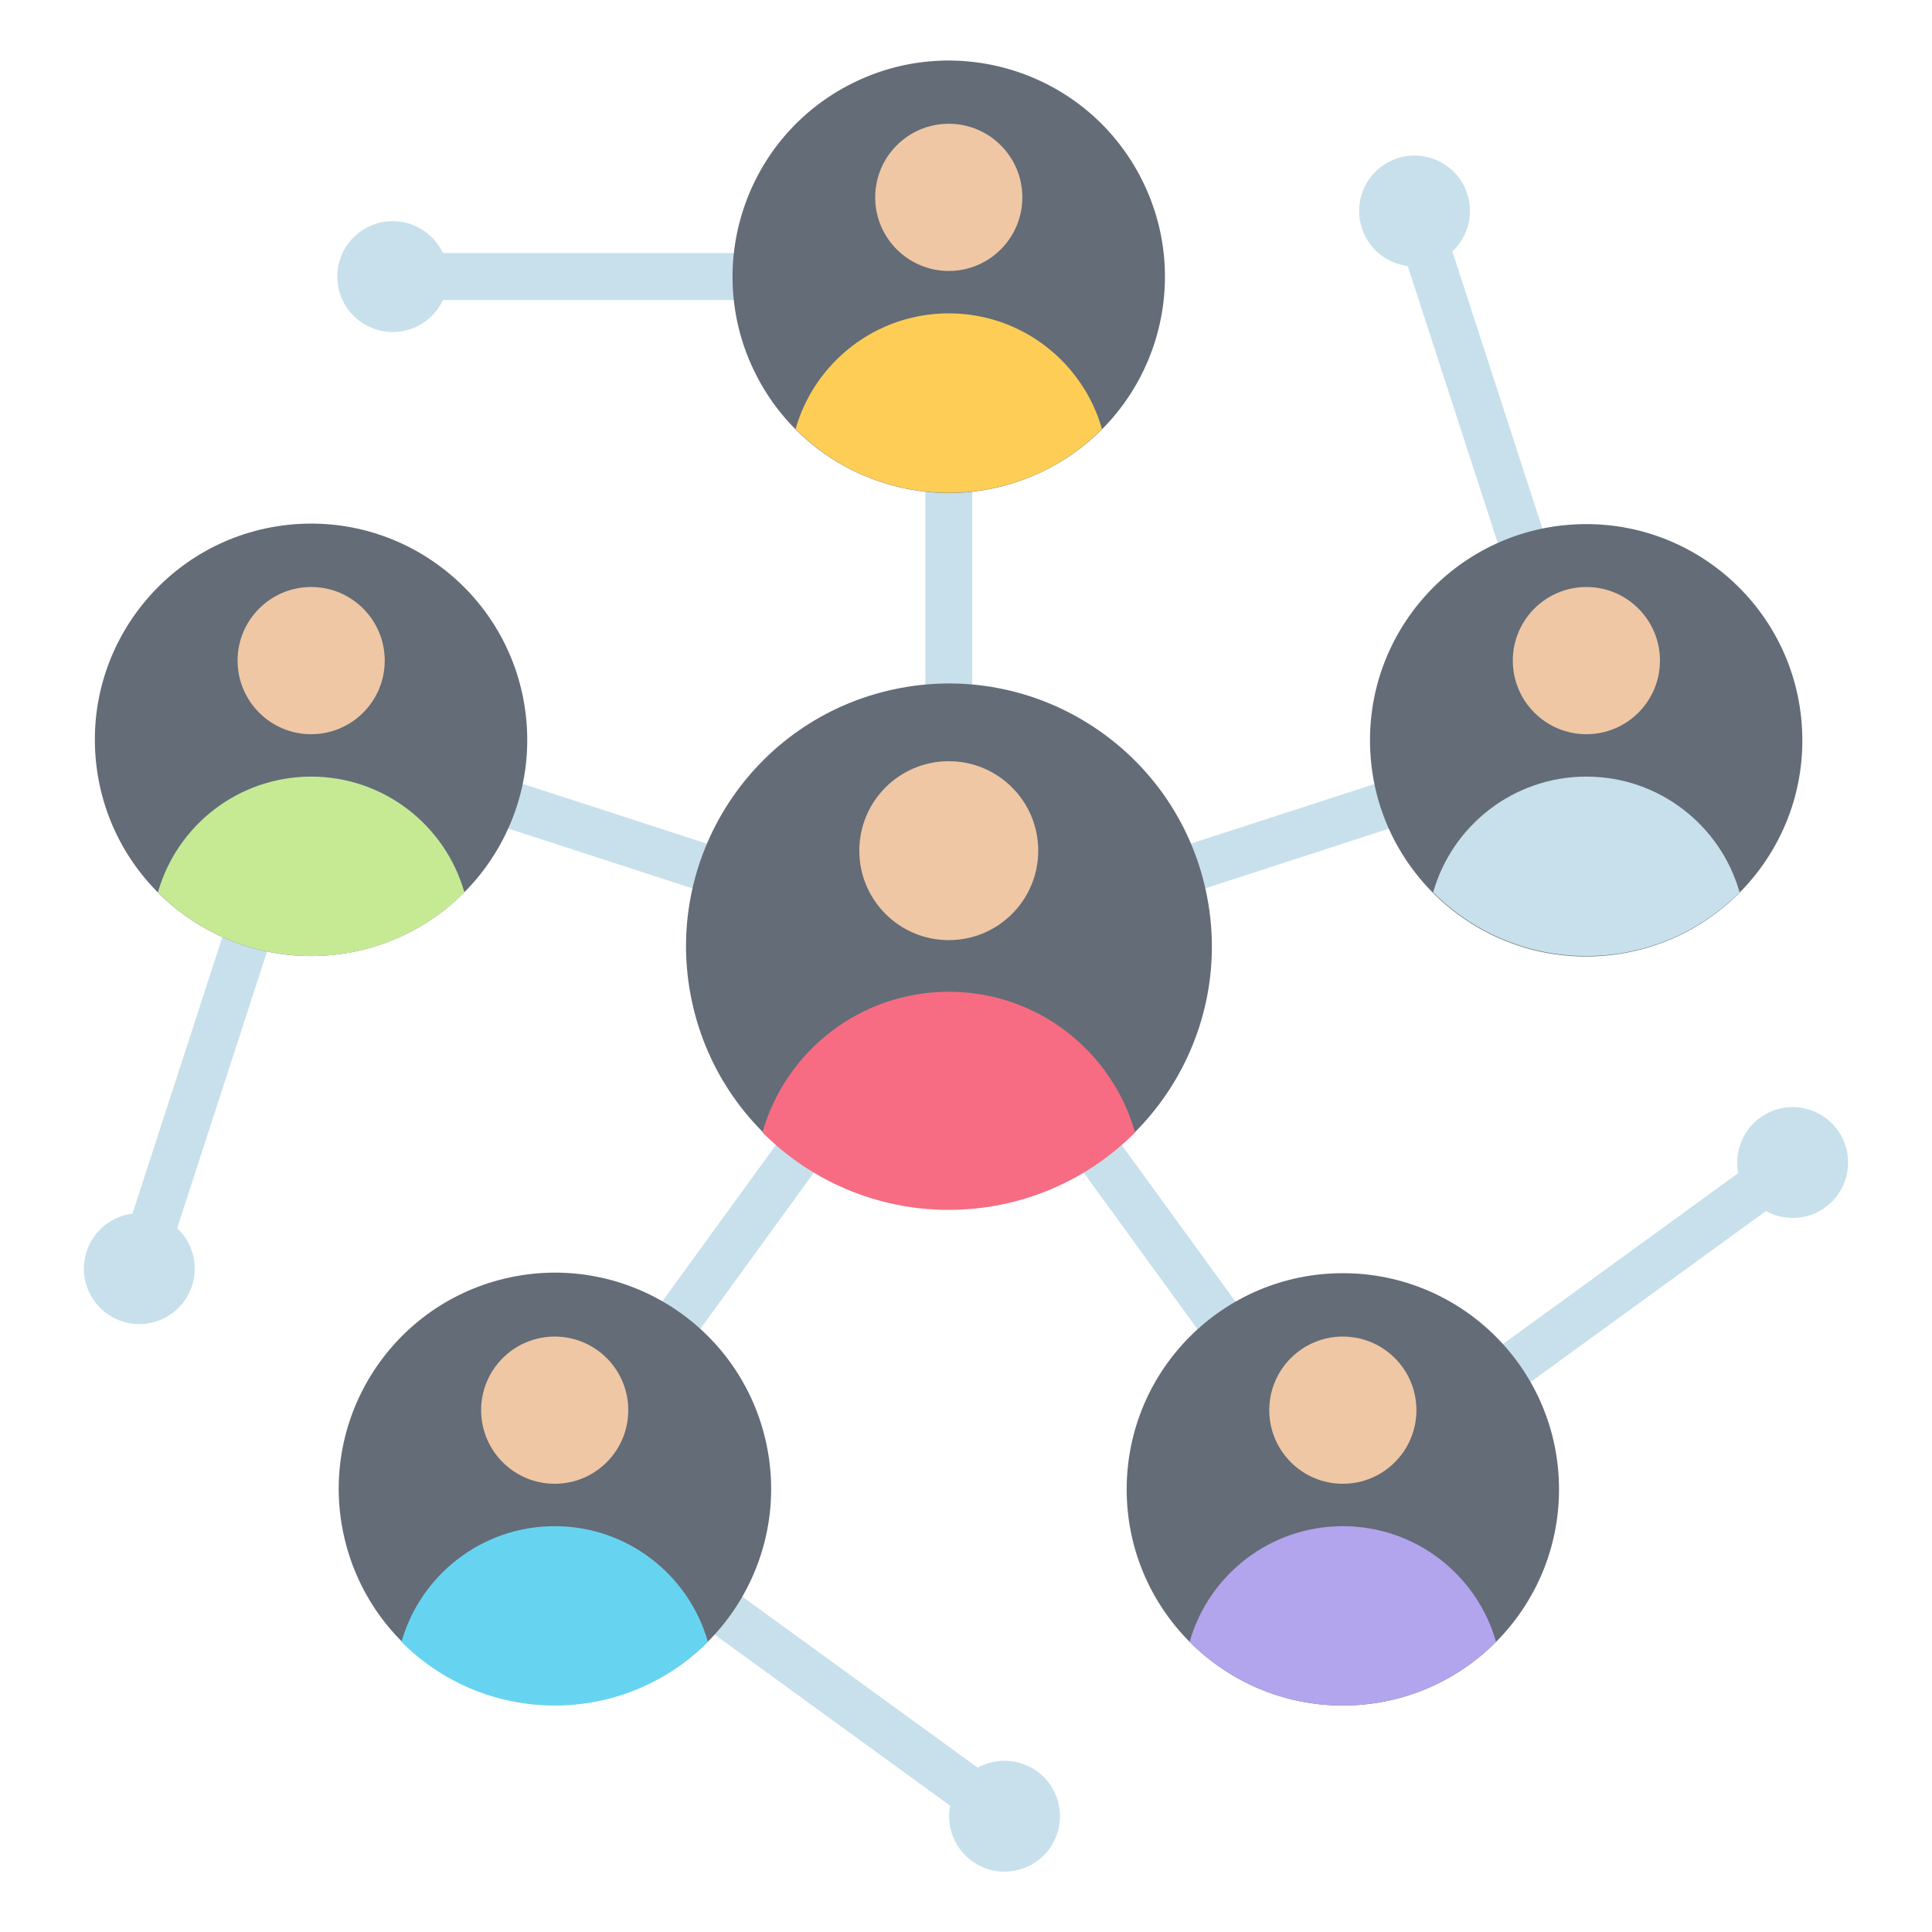
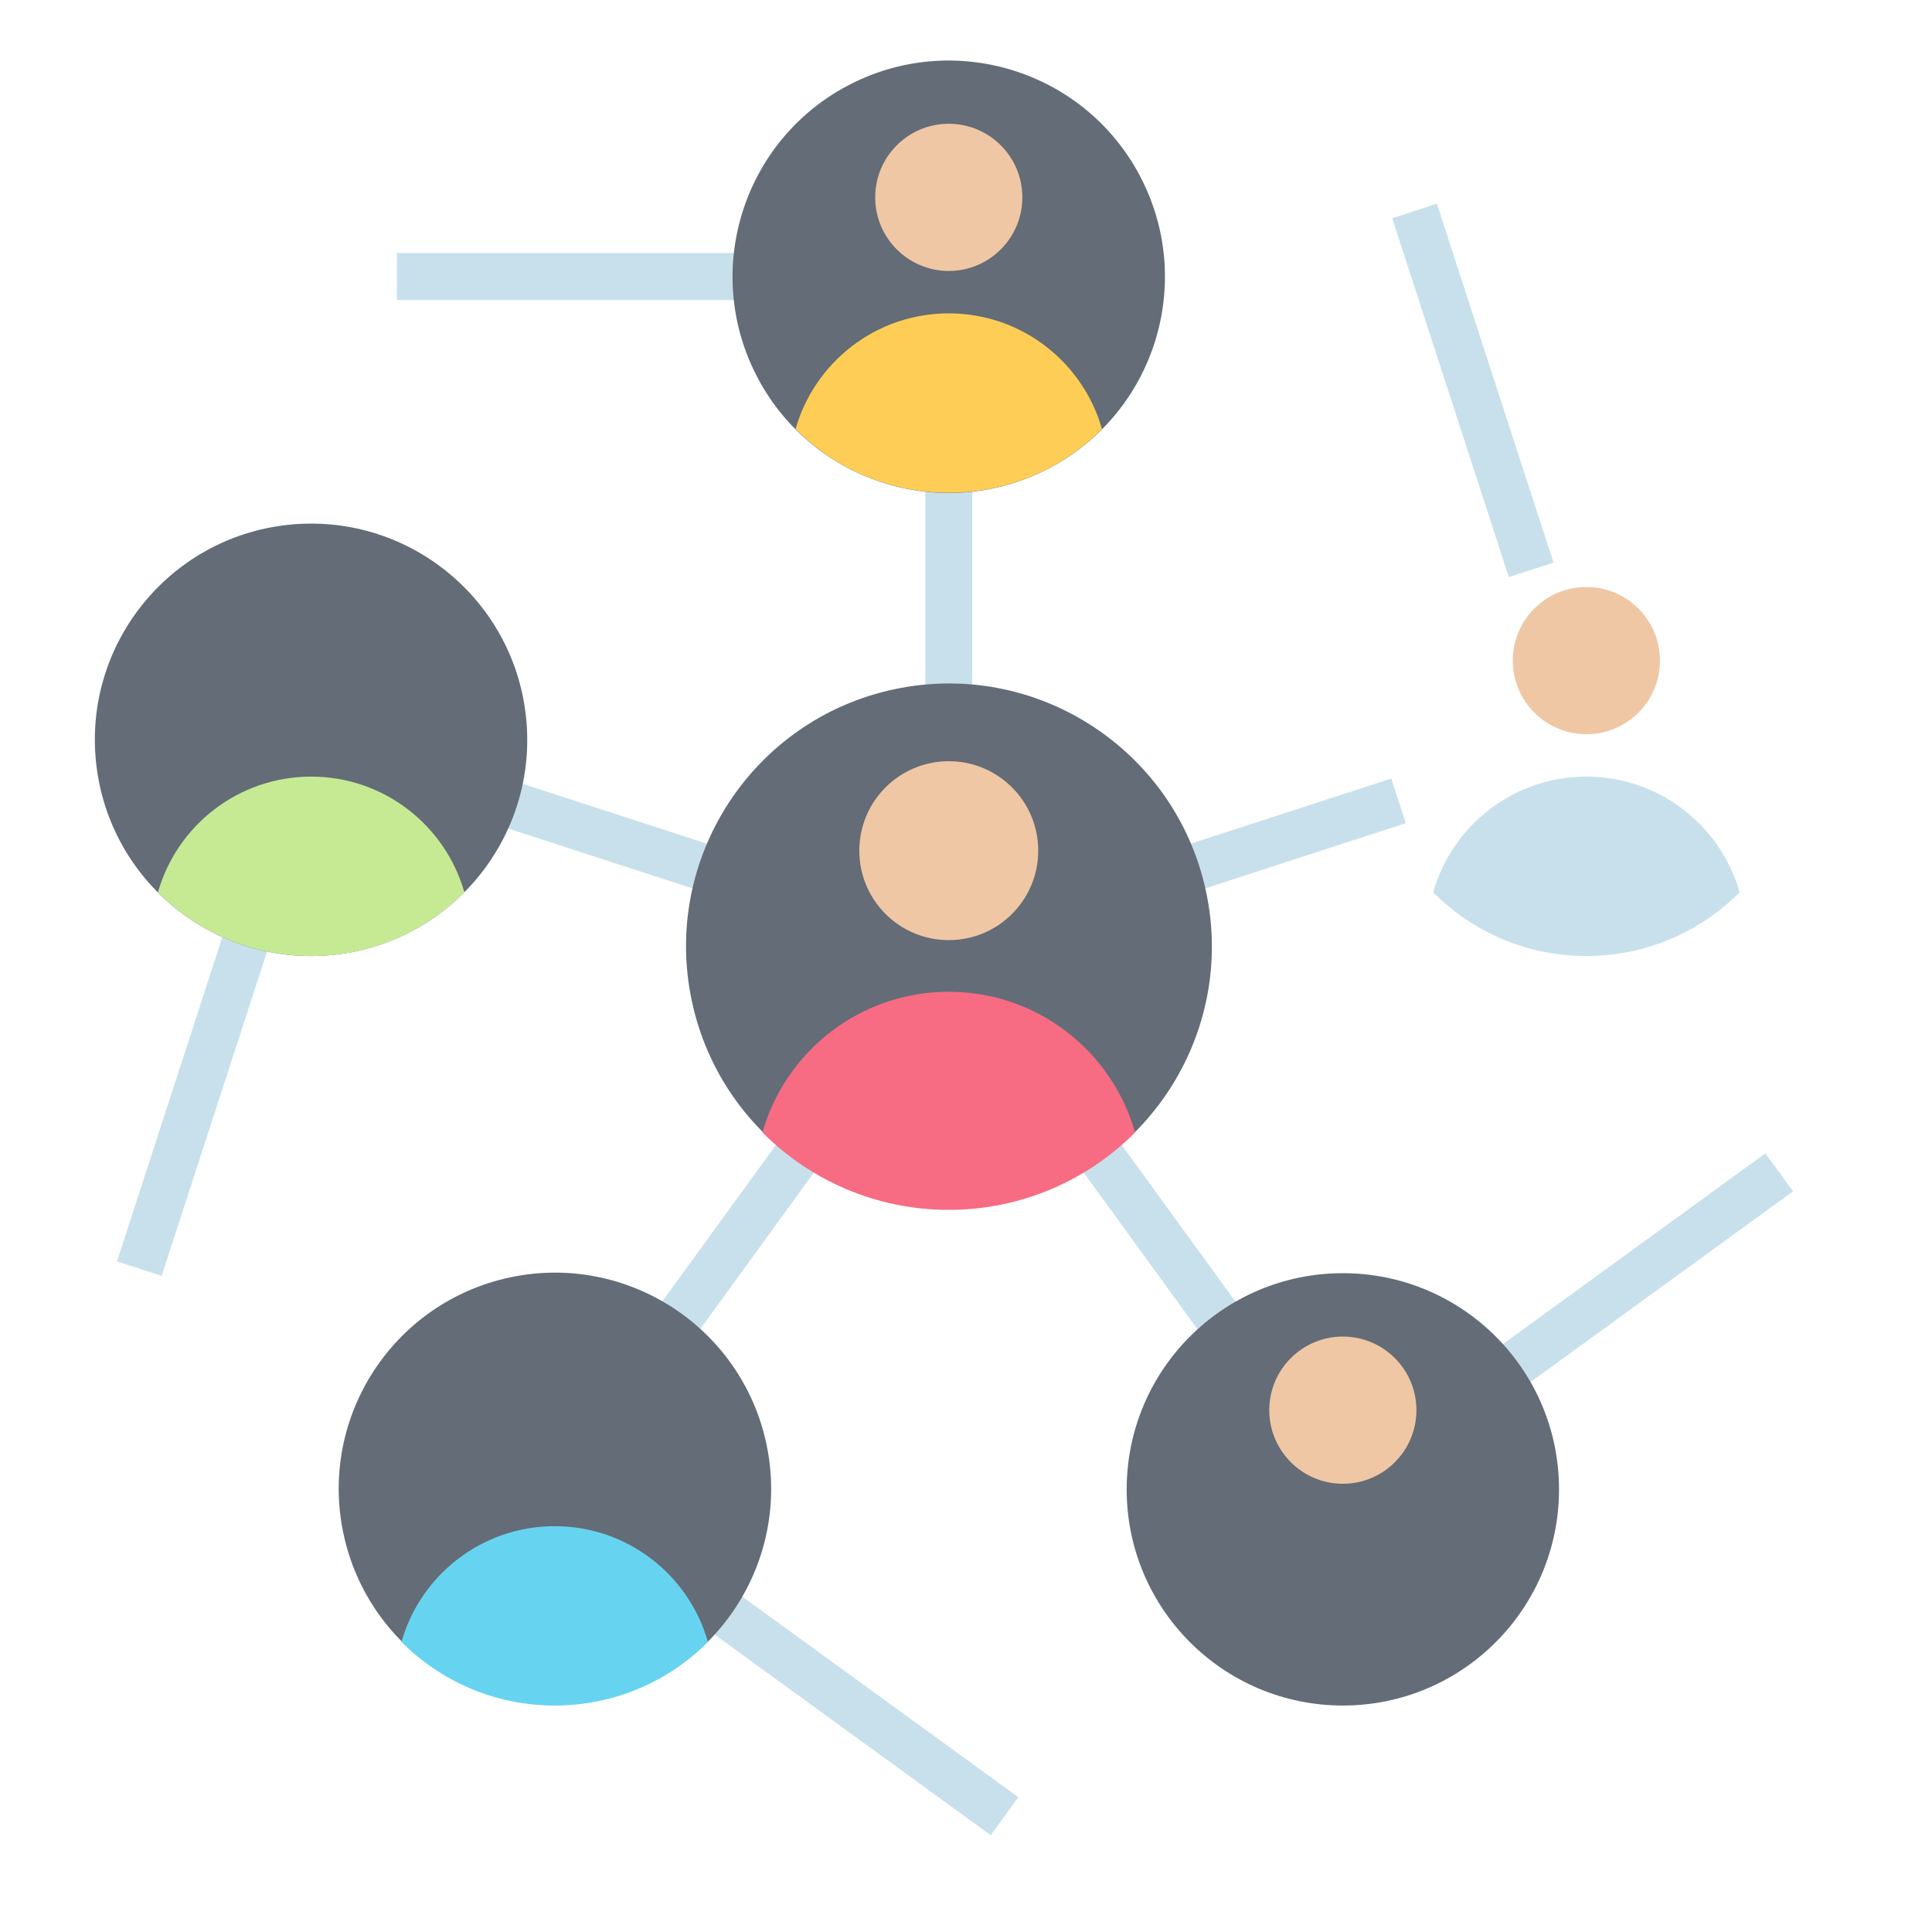
<svg xmlns="http://www.w3.org/2000/svg" width="36" height="36" viewBox="0 0 36 36" fill="none">
  <g clip-path="url(#clip0_694_87848)">
    <path d="M11.691 25.888L16.31 19.53M2.596 23.639L4.872 16.635M8.991 14.823L14.801 16.71M7.396 5.153H14.032M17.679 8.478V15.536M23.651 25.865L19.035 19.512M33.153 21.845L27.697 25.809M26.059 14.923L20.479 16.736M26.358 3.931L28.531 10.618M18.718 33.842L12.76 29.513" stroke="#C7E0EC" stroke-width="0.875" stroke-miterlimit="22.926" stroke-linejoin="round" />
-     <path fill-rule="evenodd" clip-rule="evenodd" d="M19.325 33.007C18.864 32.672 18.218 32.774 17.883 33.236C17.548 33.697 17.65 34.343 18.112 34.678C18.573 35.013 19.219 34.911 19.554 34.449C19.889 33.988 19.787 33.342 19.325 33.007ZM32.797 20.827C32.336 21.162 32.234 21.808 32.569 22.269C32.904 22.73 33.55 22.832 34.011 22.497C34.472 22.162 34.575 21.516 34.239 21.055C33.904 20.594 33.258 20.491 32.797 20.827ZM25.376 4.25C25.552 4.793 26.135 5.089 26.677 4.913C27.219 4.737 27.516 4.154 27.34 3.612C27.164 3.07 26.581 2.773 26.039 2.949C25.497 3.125 25.2 3.708 25.376 4.25ZM7.318 6.186C7.888 6.186 8.35 5.724 8.35 5.153C8.35 4.583 7.888 4.121 7.318 4.121C6.747 4.121 6.285 4.583 6.285 5.153C6.285 5.724 6.747 6.186 7.318 6.186ZM3.578 23.959C3.754 23.416 3.458 22.834 2.915 22.657C2.373 22.481 1.79 22.778 1.614 23.32C1.438 23.863 1.735 24.445 2.277 24.621C2.819 24.798 3.402 24.501 3.578 23.959Z" fill="#C7E0EC" />
    <path d="M19.48 8.76C21.47 7.765 22.276 5.345 21.281 3.356C20.286 1.366 17.867 0.559 15.877 1.554C13.887 2.55 13.081 4.969 14.076 6.959C15.071 8.949 17.491 9.755 19.48 8.76Z" fill="#636C77" />
    <path fill-rule="evenodd" clip-rule="evenodd" d="M16.308 3.677C16.308 4.435 16.922 5.049 17.679 5.049C18.436 5.049 19.05 4.435 19.05 3.677C19.05 2.92 18.436 2.306 17.679 2.306C16.922 2.306 16.308 2.92 16.308 3.677Z" fill="#EFC7A4" />
    <path fill-rule="evenodd" clip-rule="evenodd" d="M20.534 7.995C19.804 8.728 18.795 9.182 17.679 9.182C16.563 9.182 15.554 8.728 14.824 7.995C15.177 6.751 16.322 5.839 17.679 5.839C19.037 5.839 20.181 6.751 20.534 7.995Z" fill="#FDCD56" />
-     <path d="M29.777 17.817C31.999 17.694 33.701 15.794 33.578 13.573C33.456 11.352 31.556 9.65 29.335 9.772C27.113 9.894 25.412 11.794 25.534 14.016C25.656 16.237 27.556 17.939 29.777 17.817Z" fill="#636C77" />
    <path fill-rule="evenodd" clip-rule="evenodd" d="M28.189 12.309C28.189 13.067 28.803 13.681 29.56 13.681C30.317 13.681 30.931 13.067 30.931 12.309C30.931 11.552 30.317 10.938 29.56 10.938C28.803 10.938 28.189 11.552 28.189 12.309Z" fill="#EFC7A4" />
    <path fill-rule="evenodd" clip-rule="evenodd" d="M32.415 16.627C31.685 17.36 30.675 17.814 29.56 17.814C28.444 17.814 27.434 17.36 26.705 16.627C27.058 15.383 28.202 14.471 29.56 14.471C30.917 14.471 32.062 15.383 32.415 16.627Z" fill="#C7E0EC" />
    <path d="M6.237 17.79C8.448 17.546 10.043 15.556 9.8 13.345C9.557 11.133 7.567 9.538 5.355 9.781C3.144 10.025 1.549 12.015 1.792 14.226C2.035 16.438 4.025 18.033 6.237 17.79Z" fill="#636C77" />
-     <path fill-rule="evenodd" clip-rule="evenodd" d="M4.427 12.309C4.427 13.067 5.041 13.681 5.798 13.681C6.555 13.681 7.169 13.067 7.169 12.309C7.169 11.552 6.555 10.938 5.798 10.938C5.041 10.938 4.427 11.552 4.427 12.309Z" fill="#EFC7A4" />
    <path fill-rule="evenodd" clip-rule="evenodd" d="M8.653 16.627C7.923 17.36 6.914 17.814 5.798 17.814C4.682 17.814 3.673 17.36 2.943 16.627C3.296 15.383 4.441 14.471 5.798 14.471C7.156 14.471 8.3 15.383 8.653 16.627Z" fill="#C6EA94" />
    <path d="M11.27 31.662C13.434 31.149 14.773 28.978 14.26 26.813C13.746 24.649 11.575 23.31 9.411 23.823C7.246 24.337 5.907 26.508 6.421 28.672C6.934 30.837 9.105 32.176 11.27 31.662Z" fill="#636C77" />
-     <path fill-rule="evenodd" clip-rule="evenodd" d="M8.965 26.276C8.965 27.034 9.579 27.648 10.336 27.648C11.094 27.648 11.707 27.034 11.707 26.276C11.707 25.519 11.094 24.905 10.336 24.905C9.579 24.905 8.965 25.519 8.965 26.276Z" fill="#EFC7A4" />
    <path fill-rule="evenodd" clip-rule="evenodd" d="M13.191 30.594C12.461 31.327 11.452 31.78 10.336 31.78C9.22 31.78 8.211 31.327 7.481 30.594C7.834 29.35 8.979 28.438 10.336 28.438C11.694 28.438 12.838 29.35 13.191 30.594Z" fill="#66D4F1" />
    <path d="M25.022 31.78C27.247 31.78 29.05 29.977 29.05 27.752C29.05 25.527 27.247 23.724 25.022 23.724C22.797 23.724 20.994 25.527 20.994 27.752C20.994 29.977 22.797 31.78 25.022 31.78Z" fill="#636C77" />
    <path fill-rule="evenodd" clip-rule="evenodd" d="M23.651 26.276C23.651 27.034 24.265 27.648 25.022 27.648C25.779 27.648 26.393 27.034 26.393 26.276C26.393 25.519 25.779 24.905 25.022 24.905C24.264 24.905 23.651 25.519 23.651 26.276Z" fill="#EFC7A4" />
-     <path fill-rule="evenodd" clip-rule="evenodd" d="M27.877 30.594C27.147 31.327 26.137 31.78 25.022 31.78C23.906 31.78 22.896 31.327 22.167 30.594C22.52 29.349 23.664 28.438 25.022 28.438C26.379 28.438 27.524 29.35 27.877 30.594Z" fill="#B3A4EE" />
    <path d="M18.704 22.425C21.35 21.861 23.037 19.259 22.473 16.613C21.908 13.967 19.306 12.28 16.66 12.844C14.015 13.408 12.327 16.011 12.892 18.656C13.456 21.302 16.058 22.989 18.704 22.425Z" fill="#636C77" />
    <path fill-rule="evenodd" clip-rule="evenodd" d="M16.012 15.851C16.012 16.772 16.758 17.518 17.679 17.518C18.6 17.518 19.346 16.772 19.346 15.851C19.346 14.93 18.6 14.184 17.679 14.184C16.758 14.184 16.012 14.93 16.012 15.851Z" fill="#EFC7A4" />
    <path fill-rule="evenodd" clip-rule="evenodd" d="M21.15 21.101C20.263 21.992 19.035 22.544 17.679 22.544C16.322 22.544 15.094 21.992 14.207 21.101C14.636 19.588 16.028 18.48 17.679 18.48C19.33 18.479 20.721 19.588 21.15 21.101Z" fill="#F76C82" />
  </g>
  <defs>
    <clipPath id="clip0_694_87848">
      <rect width="36" height="36" fill="white" />
    </clipPath>
  </defs>
</svg>